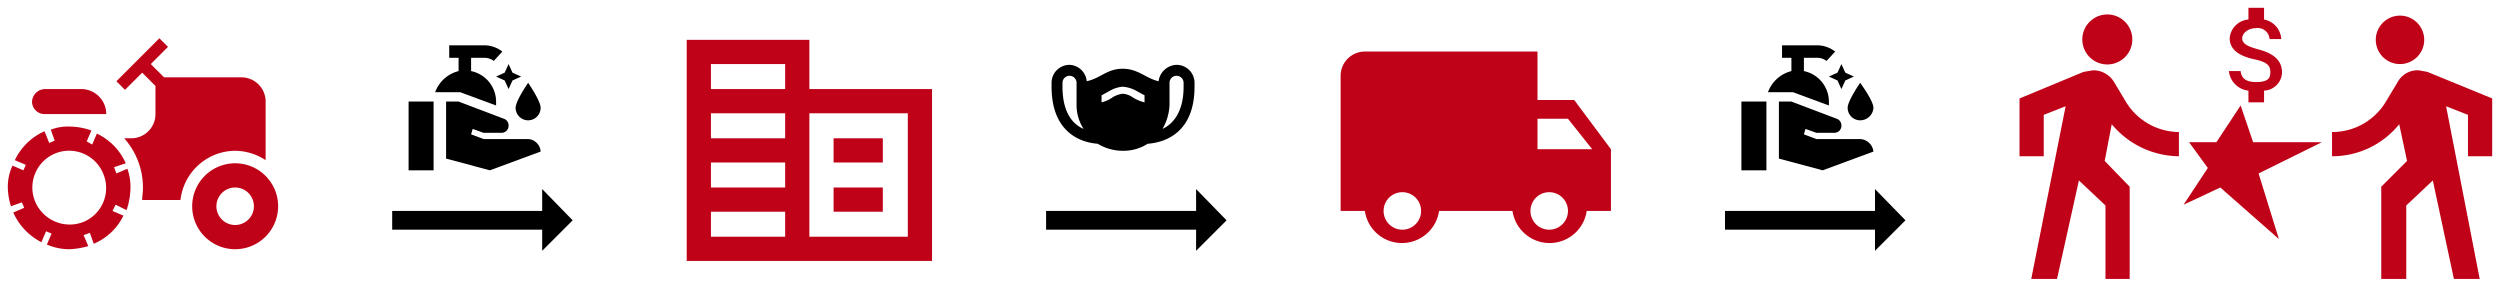
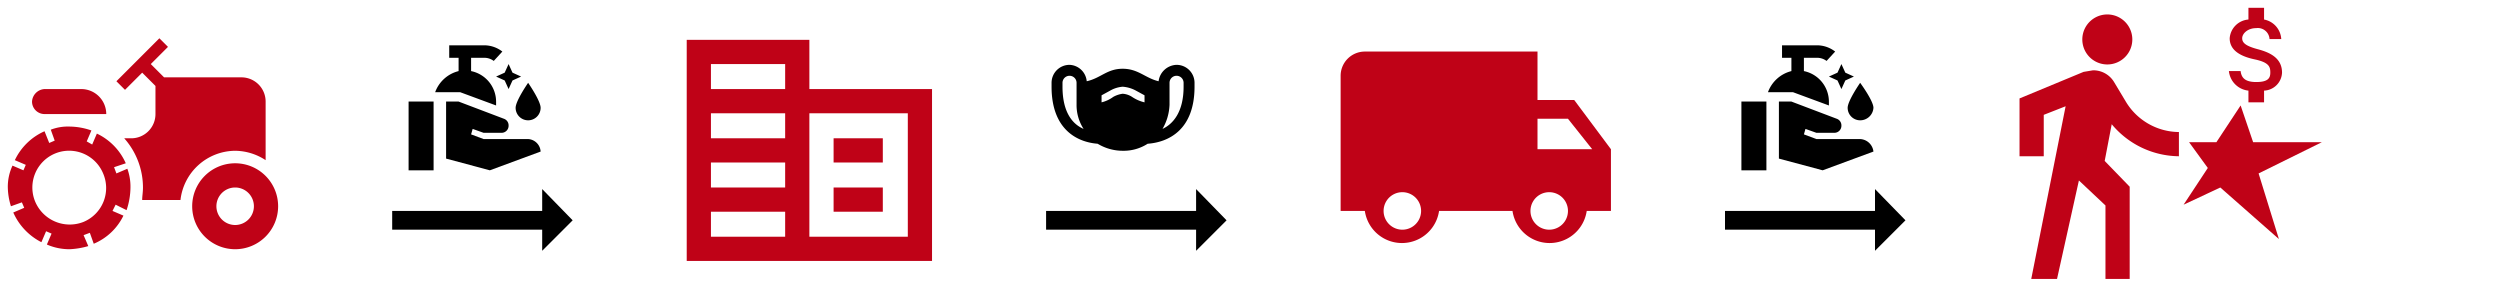
<svg xmlns="http://www.w3.org/2000/svg" id="Capa_1" data-name="Capa 1" viewBox="0 0 320 36.7">
  <defs>
    <style>.cls-1{fill:#bf0217;}</style>
  </defs>
  <path d="M65.1,8.2l.5,1.1,1.1.5-1.1.5-.5,1.1-.5-1.1-1.1-.5,1.1-.5.5-1.1m-4.8.9V7.4h1.6a2,2,0,0,1,1.3.4l1.1-1.2a3.8,3.8,0,0,0-2.4-.8H57.5V7.4h1.2V9.1a4.3,4.3,0,0,0-3,2.7h3.2l4.6,1.7V13A4,4,0,0,0,60.3,9.1Zm-8,12.7h3.2V13H52.3Zm15.3-4H61.9l-1.6-.6.2-.7,1.4.5h2.3a.9.9,0,0,0,.9-.9h0a.9.9,0,0,0-.6-.9L58.7,13H57.1v7.3l5.6,1.5,6.5-2.4h0A1.7,1.7,0,0,0,67.6,17.8Zm0-2.4a1.6,1.6,0,0,0,1.6-1.6c0-.9-1.6-3.2-1.6-3.2S66,12.9,66,13.8A1.6,1.6,0,0,0,67.6,15.4Z" />
  <polygon points="69.4 29.4 69.4 32.1 73.3 28.2 69.4 24.2 69.4 27 50.2 27 50.2 29.4 69.4 29.4" />
  <path d="M235.7,8.2l.5,1.1,1.1.5-1.1.5-.5,1.1-.5-1.1-1.1-.5,1.1-.5.5-1.1m-4.8.9V7.4h1.6a2,2,0,0,1,1.3.4l1.1-1.2a3.8,3.8,0,0,0-2.4-.8h-4.4V7.4h1.2V9.1a4.3,4.3,0,0,0-3,2.7h3.2l4.6,1.7V13A4,4,0,0,0,230.9,9.1Zm-8,12.7h3.2V13h-3.2Zm15.2-4h-5.6l-1.6-.6.2-.7,1.4.5h2.3a.9.9,0,0,0,.9-.9h0a.9.9,0,0,0-.6-.9L229.3,13h-1.6v7.3l5.6,1.5,6.5-2.4h0A1.8,1.8,0,0,0,238.1,17.8Zm0-2.4a1.7,1.7,0,0,0,1.7-1.6c0-.9-1.7-3.2-1.7-3.2s-1.6,2.3-1.6,3.2A1.6,1.6,0,0,0,238.1,15.4Z" />
  <polygon points="240 29.4 240 32.1 243.9 28.2 240 24.2 240 27 220.8 27 220.8 29.4 240 29.4" />
  <path class="cls-1" d="M201.5,12.8h-4.7V6.6H174.7a3.1,3.1,0,0,0-3.1,3.1V27h3.1a4.8,4.8,0,0,0,9.5,0h9.4a4.8,4.8,0,0,0,9.5,0h3.1V19.1Zm-22,16.6a2.4,2.4,0,0,1,0-4.8,2.4,2.4,0,0,1,0,4.8Zm21.2-14.2,3.1,3.9h-7V15.2Zm-2.4,14.2a2.4,2.4,0,0,1,0-4.8,2.4,2.4,0,0,1,0,4.8Z" />
  <path class="cls-1" d="M270.3,8.2a3.2,3.2,0,0,0,0-6.3,3.2,3.2,0,1,0,0,6.3Zm-5.9,5.4L260,35.7h3.3l2.8-12.6,3.4,3.2v9.4h3.1V23.9l-3.2-3.3.9-4.7a11.3,11.3,0,0,0,8.6,4.1V16.9a8,8,0,0,1-6.8-3.9l-1.5-2.5A3.1,3.1,0,0,0,267.9,9l-1.2.2-8.2,3.4V20h3.1V14.7l2.8-1.1" />
-   <path class="cls-1" d="M310.3,5.1a3.1,3.1,0,1,0-3.1,3.1A3.1,3.1,0,0,0,310.3,5.1Zm2.8,8.5,2.8,1.1V20H319V12.6l-8.3-3.4L309.6,9a2.9,2.9,0,0,0-2.7,1.5L305.4,13a8,8,0,0,1-6.9,3.9V20a11,11,0,0,0,8.6-4.1l1,4.7-3.3,3.3V35.7H308V26.3l3.4-3.2,2.7,12.6h3.3l-4.3-22.1" />
  <path class="cls-1" d="M291.7,30.6l-2.6-8.4,8.1-4h-8.8l-1.6-4.7-3.1,4.7h-3.5l2.4,3.3-3.1,4.7,4.7-2.2Z" />
  <path class="cls-1" d="M289,6.3c-1.5-.4-2-.8-2-1.4s.7-1.3,1.8-1.3A1.5,1.5,0,0,1,290.5,5H292a2.7,2.7,0,0,0-2.2-2.5V1h-2V2.5a2.6,2.6,0,0,0-2.4,2.4c0,1.5,1.3,2.3,3.2,2.7s2,1,2,1.7-.3,1.2-1.8,1.2-1.9-.6-2-1.4h-1.5a2.8,2.8,0,0,0,2.5,2.5v1.5h2V11.6a2.4,2.4,0,0,0,2.3-2.3C292.1,7.4,290.5,6.7,289,6.3Z" />
  <path class="cls-1" d="M30.1,19.3A7.2,7.2,0,0,1,34,20.5V13a3.1,3.1,0,0,0-3.1-3.1H21L19.3,8.2,21.5,6,20.4,4.9l-5.5,5.5L16,11.5l2.2-2.2L19.9,11v3.6a3.1,3.1,0,0,1-3.2,3.1h-.8A9.5,9.5,0,0,1,18.3,24c0,.6-.1,1.1-.1,1.6h4.9A7.1,7.1,0,0,1,30.1,19.3Z" />
  <path class="cls-1" d="M30.1,20.9a5.5,5.5,0,1,0,5.5,5.5A5.5,5.5,0,0,0,30.1,20.9Zm0,7.9a2.4,2.4,0,1,1,2.4-2.4A2.4,2.4,0,0,1,30.1,28.8Z" />
  <path class="cls-1" d="M5.7,14.6h7.9a3.2,3.2,0,0,0-3.2-3.2H5.7A1.7,1.7,0,0,0,4.1,13,1.6,1.6,0,0,0,5.7,14.6Z" />
  <path class="cls-1" d="M14.9,22.2l-.3-.8,1.5-.5a7.6,7.6,0,0,0-3.7-3.8l-.6,1.4-.7-.4.6-1.4a8.7,8.7,0,0,0-2.8-.5,6.1,6.1,0,0,0-2.4.4L7,18l-.7.3-.6-1.5a7.6,7.6,0,0,0-3.8,3.7l1.4.6-.3.7-1.4-.6A6.4,6.4,0,0,0,1,24a8.6,8.6,0,0,0,.4,2.4l1.4-.5.3.7-1.4.6A7.8,7.8,0,0,0,5.3,31l.6-1.4.7.3L6,31.3a7.2,7.2,0,0,0,2.9.6,10,10,0,0,0,2.4-.4l-.6-1.4.8-.3.5,1.4a7.4,7.4,0,0,0,3.8-3.6L14.4,27l.4-.8,1.4.7a9.3,9.3,0,0,0,.5-2.9,6.7,6.7,0,0,0-.4-2.4Zm-4.2,6.2a4.8,4.8,0,0,1-6.2-2.6,4.7,4.7,0,0,1,8.7-3.6A4.7,4.7,0,0,1,10.7,28.4Z" />
  <path class="cls-1" d="M103.6,11.4V5.1H87.9V33.4h31.4v-22Zm-3.1,18.9H91V27.1h9.5Zm0-6.3H91V20.8h9.5Zm0-6.3H91V14.5h9.5Zm0-6.3H91V8.2h9.5Zm15.7,18.9H103.6V14.5h12.6ZM113,17.7h-6.3v3.1H113Zm0,6.3h-6.3v3.1H113Z" />
  <path d="M150.6,8.3a2.4,2.4,0,0,0-2.3,2.1c-1.7-.4-2.6-1.6-4.6-1.6s-2.8,1.2-4.6,1.6a2.3,2.3,0,0,0-2.2-2.1,2.3,2.3,0,0,0-2.3,2.3v.5c0,5.5,3.3,7.1,5.9,7.3a6.2,6.2,0,0,0,3.2.9,5.7,5.7,0,0,0,3.2-.9c2.7-.2,6-1.8,6-7.3v-.5A2.3,2.3,0,0,0,150.6,8.3ZM136,11.1v-.5a.9.9,0,0,1,1.8,0v2.8a5.6,5.6,0,0,0,.9,3.1C137.3,15.9,136,14.4,136,11.1Zm15.5,0c0,3.3-1.4,4.8-2.7,5.4a6.6,6.6,0,0,0,.9-3.1V10.6a.9.9,0,0,1,1.8,0Zm-9,1.3a4.2,4.2,0,0,1-1.5.7v-.9l1.1-.6a3.8,3.8,0,0,1,1.6-.5,4.2,4.2,0,0,1,1.7.5l1.1.6v.9a4.8,4.8,0,0,1-1.6-.7,2.5,2.5,0,0,0-1.2-.4A3.4,3.4,0,0,0,142.5,12.4Z" />
  <polygon points="153.1 29.4 153.1 32.1 157 28.2 153.1 24.2 153.1 27 133.9 27 133.9 29.4 153.1 29.4" />
</svg>